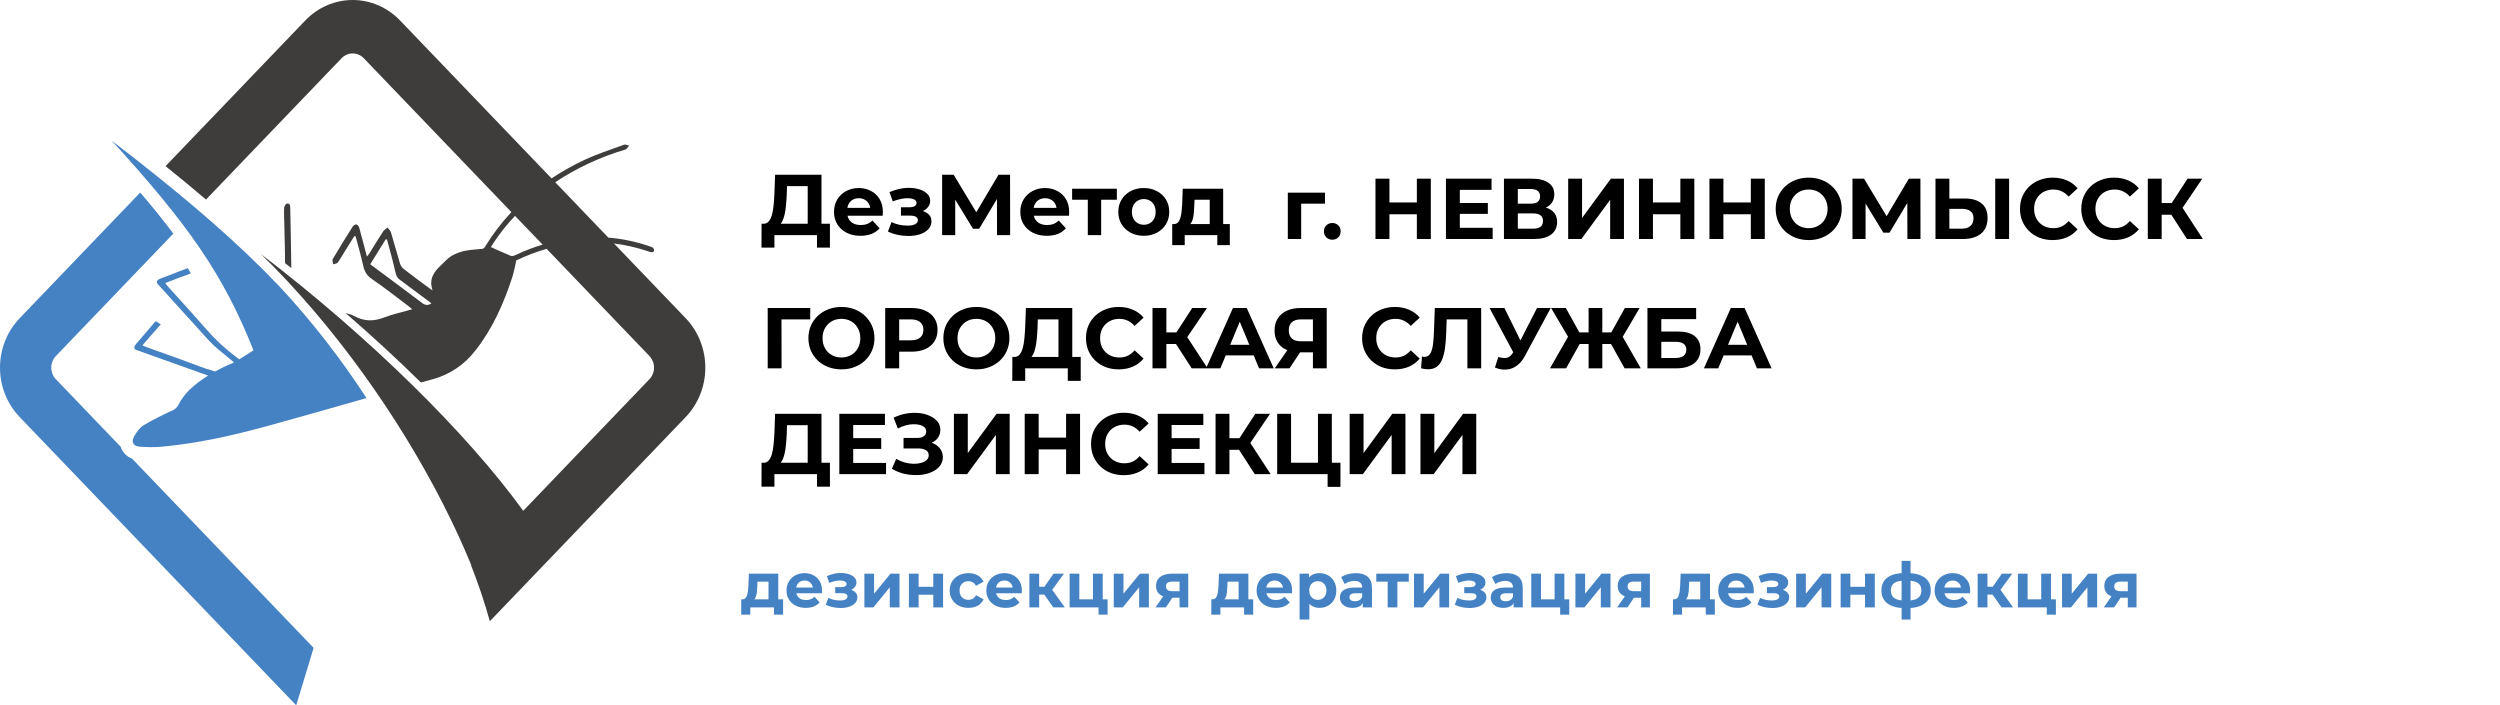
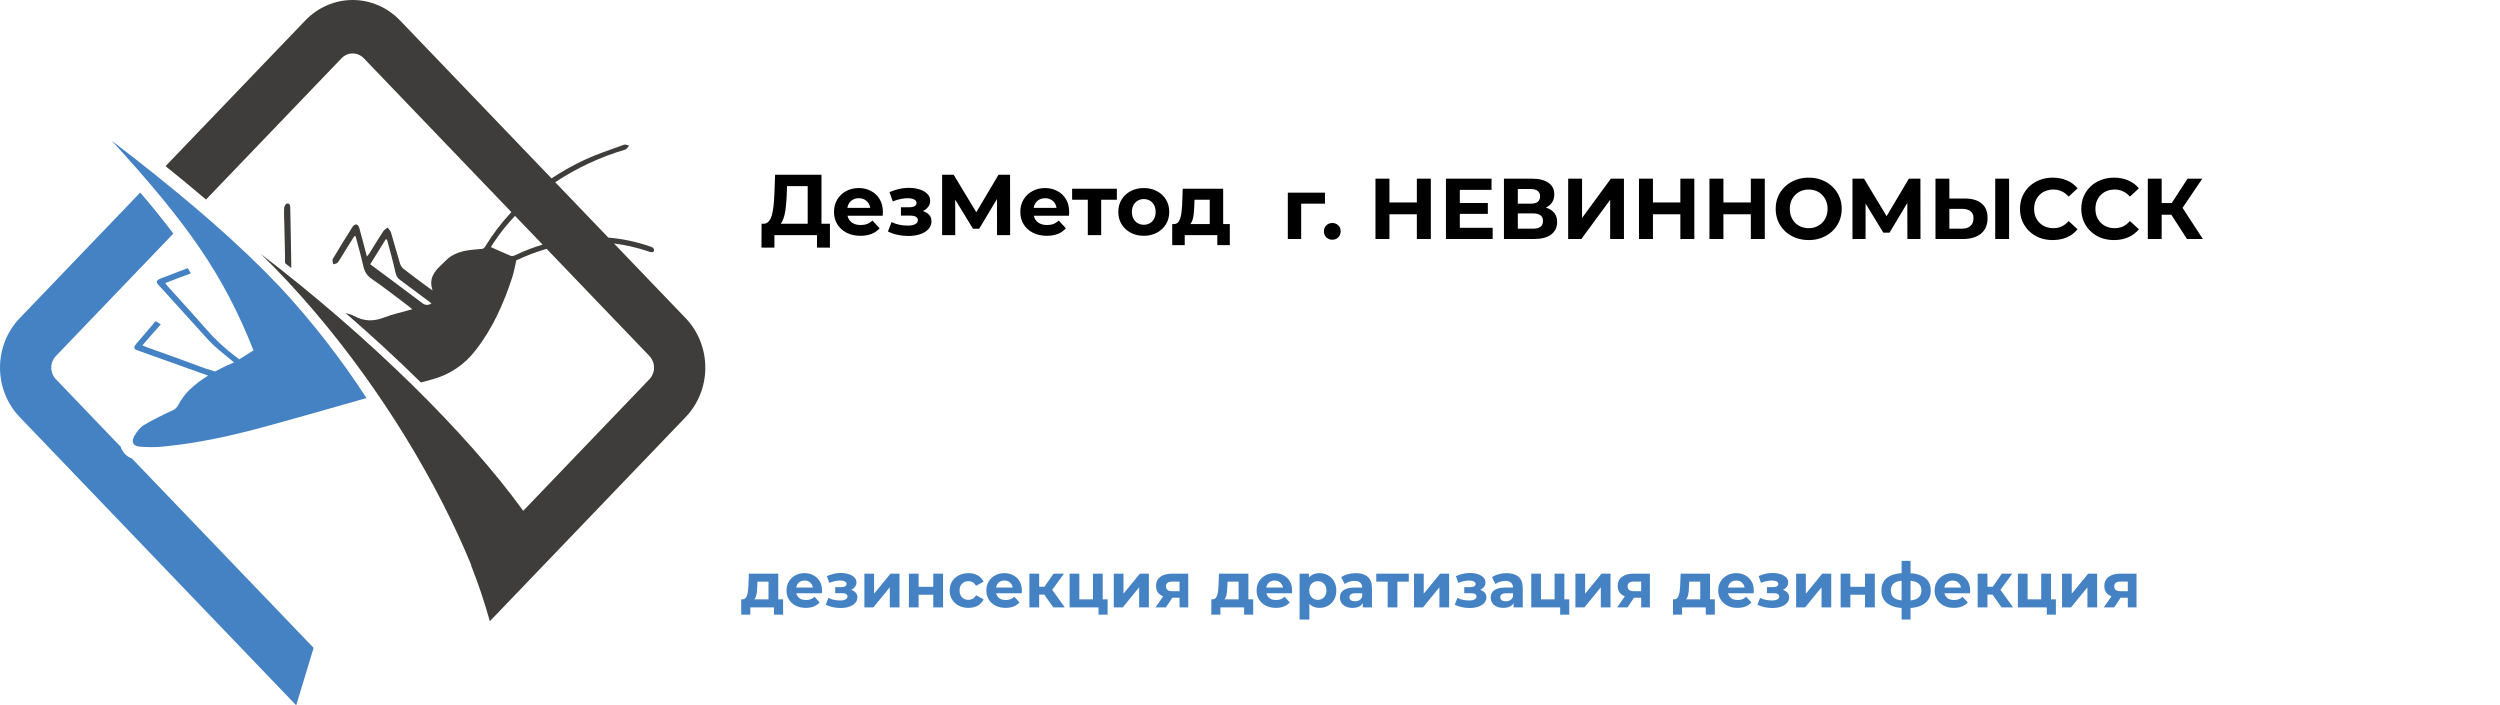
<svg xmlns="http://www.w3.org/2000/svg" width="638" height="180" viewBox="0 0 638 180" fill="none">
-   <path d="M195.914 94V78.6H206.782L206.76 81.504H198.62L199.434 80.69L199.456 94H195.914ZM214.757 94.264C213.539 94.264 212.41 94.066 211.369 93.67C210.342 93.274 209.447 92.717 208.685 91.998C207.937 91.279 207.35 90.436 206.925 89.468C206.514 88.5 206.309 87.444 206.309 86.3C206.309 85.156 206.514 84.1 206.925 83.132C207.35 82.164 207.944 81.321 208.707 80.602C209.469 79.883 210.364 79.326 211.391 78.93C212.417 78.534 213.532 78.336 214.735 78.336C215.952 78.336 217.067 78.534 218.079 78.93C219.105 79.326 219.993 79.883 220.741 80.602C221.503 81.321 222.097 82.164 222.523 83.132C222.948 84.085 223.161 85.141 223.161 86.3C223.161 87.444 222.948 88.507 222.523 89.49C222.097 90.458 221.503 91.301 220.741 92.02C219.993 92.724 219.105 93.274 218.079 93.67C217.067 94.066 215.959 94.264 214.757 94.264ZM214.735 91.228C215.424 91.228 216.055 91.111 216.627 90.876C217.213 90.641 217.727 90.304 218.167 89.864C218.607 89.424 218.944 88.903 219.179 88.302C219.428 87.701 219.553 87.033 219.553 86.3C219.553 85.567 219.428 84.899 219.179 84.298C218.944 83.697 218.607 83.176 218.167 82.736C217.741 82.296 217.235 81.959 216.649 81.724C216.062 81.489 215.424 81.372 214.735 81.372C214.045 81.372 213.407 81.489 212.821 81.724C212.249 81.959 211.743 82.296 211.303 82.736C210.863 83.176 210.518 83.697 210.269 84.298C210.034 84.899 209.917 85.567 209.917 86.3C209.917 87.019 210.034 87.686 210.269 88.302C210.518 88.903 210.855 89.424 211.281 89.864C211.721 90.304 212.234 90.641 212.821 90.876C213.407 91.111 214.045 91.228 214.735 91.228ZM225.906 94V78.6H232.572C233.951 78.6 235.139 78.827 236.136 79.282C237.134 79.722 237.904 80.36 238.446 81.196C238.989 82.032 239.26 83.029 239.26 84.188C239.26 85.332 238.989 86.322 238.446 87.158C237.904 87.994 237.134 88.639 236.136 89.094C235.139 89.534 233.951 89.754 232.572 89.754H227.886L229.47 88.148V94H225.906ZM229.47 88.544L227.886 86.85H232.374C233.474 86.85 234.296 86.615 234.838 86.146C235.381 85.677 235.652 85.024 235.652 84.188C235.652 83.337 235.381 82.677 234.838 82.208C234.296 81.739 233.474 81.504 232.374 81.504H227.886L229.47 79.81V88.544ZM249.196 94.264C247.979 94.264 246.849 94.066 245.808 93.67C244.781 93.274 243.887 92.717 243.124 91.998C242.376 91.279 241.789 90.436 241.364 89.468C240.953 88.5 240.748 87.444 240.748 86.3C240.748 85.156 240.953 84.1 241.364 83.132C241.789 82.164 242.383 81.321 243.146 80.602C243.909 79.883 244.803 79.326 245.83 78.93C246.857 78.534 247.971 78.336 249.174 78.336C250.391 78.336 251.506 78.534 252.518 78.93C253.545 79.326 254.432 79.883 255.18 80.602C255.943 81.321 256.537 82.164 256.962 83.132C257.387 84.085 257.6 85.141 257.6 86.3C257.6 87.444 257.387 88.507 256.962 89.49C256.537 90.458 255.943 91.301 255.18 92.02C254.432 92.724 253.545 93.274 252.518 93.67C251.506 94.066 250.399 94.264 249.196 94.264ZM249.174 91.228C249.863 91.228 250.494 91.111 251.066 90.876C251.653 90.641 252.166 90.304 252.606 89.864C253.046 89.424 253.383 88.903 253.618 88.302C253.867 87.701 253.992 87.033 253.992 86.3C253.992 85.567 253.867 84.899 253.618 84.298C253.383 83.697 253.046 83.176 252.606 82.736C252.181 82.296 251.675 81.959 251.088 81.724C250.501 81.489 249.863 81.372 249.174 81.372C248.485 81.372 247.847 81.489 247.26 81.724C246.688 81.959 246.182 82.296 245.742 82.736C245.302 83.176 244.957 83.697 244.708 84.298C244.473 84.899 244.356 85.567 244.356 86.3C244.356 87.019 244.473 87.686 244.708 88.302C244.957 88.903 245.295 89.424 245.72 89.864C246.16 90.304 246.673 90.641 247.26 90.876C247.847 91.111 248.485 91.228 249.174 91.228ZM270.124 92.416V81.504H264.844L264.778 83.748C264.734 84.701 264.668 85.603 264.58 86.454C264.507 87.305 264.389 88.082 264.228 88.786C264.067 89.475 263.854 90.062 263.59 90.546C263.341 91.03 263.025 91.375 262.644 91.58L258.838 91.096C259.366 91.111 259.799 90.927 260.136 90.546C260.488 90.165 260.767 89.629 260.972 88.94C261.177 88.236 261.324 87.415 261.412 86.476C261.515 85.537 261.588 84.518 261.632 83.418L261.808 78.6H273.644V92.416H270.124ZM258.332 97.19L258.354 91.096H275.8V97.19H272.5V94H261.632V97.19H258.332ZM285.481 94.264C284.293 94.264 283.186 94.073 282.159 93.692C281.147 93.296 280.267 92.739 279.519 92.02C278.771 91.301 278.184 90.458 277.759 89.49C277.348 88.522 277.143 87.459 277.143 86.3C277.143 85.141 277.348 84.078 277.759 83.11C278.184 82.142 278.771 81.299 279.519 80.58C280.282 79.861 281.169 79.311 282.181 78.93C283.193 78.534 284.3 78.336 285.503 78.336C286.838 78.336 288.04 78.571 289.111 79.04C290.196 79.495 291.106 80.169 291.839 81.064L289.551 83.176C289.023 82.575 288.436 82.127 287.791 81.834C287.146 81.526 286.442 81.372 285.679 81.372C284.96 81.372 284.3 81.489 283.699 81.724C283.098 81.959 282.577 82.296 282.137 82.736C281.697 83.176 281.352 83.697 281.103 84.298C280.868 84.899 280.751 85.567 280.751 86.3C280.751 87.033 280.868 87.701 281.103 88.302C281.352 88.903 281.697 89.424 282.137 89.864C282.577 90.304 283.098 90.641 283.699 90.876C284.3 91.111 284.96 91.228 285.679 91.228C286.442 91.228 287.146 91.081 287.791 90.788C288.436 90.48 289.023 90.018 289.551 89.402L291.839 91.514C291.106 92.409 290.196 93.091 289.111 93.56C288.04 94.029 286.83 94.264 285.481 94.264ZM304.128 94L299.332 86.586L302.214 84.848L308.176 94H304.128ZM294.118 94V78.6H297.66V94H294.118ZM296.626 87.796V84.826H301.994V87.796H296.626ZM302.544 86.696L299.266 86.3L304.26 78.6H308.022L302.544 86.696ZM307.785 94L314.649 78.6H318.169L325.055 94H321.315L315.683 80.404H317.091L311.437 94H307.785ZM311.217 90.7L312.163 87.994H320.083L321.051 90.7H311.217ZM335.059 94V89.138L335.939 89.908H331.715C330.381 89.908 329.229 89.688 328.261 89.248C327.293 88.808 326.553 88.17 326.039 87.334C325.526 86.498 325.269 85.501 325.269 84.342C325.269 83.139 325.541 82.113 326.083 81.262C326.641 80.397 327.418 79.737 328.415 79.282C329.413 78.827 330.586 78.6 331.935 78.6H338.579V94H335.059ZM325.313 94L329.141 88.478H332.749L329.075 94H325.313ZM335.059 87.994V80.58L335.939 81.504H332.023C331.011 81.504 330.234 81.739 329.691 82.208C329.163 82.677 328.899 83.374 328.899 84.298C328.899 85.193 329.156 85.882 329.669 86.366C330.183 86.85 330.938 87.092 331.935 87.092H335.939L335.059 87.994ZM355.95 94.264C354.762 94.264 353.655 94.073 352.628 93.692C351.616 93.296 350.736 92.739 349.988 92.02C349.24 91.301 348.653 90.458 348.228 89.49C347.817 88.522 347.612 87.459 347.612 86.3C347.612 85.141 347.817 84.078 348.228 83.11C348.653 82.142 349.24 81.299 349.988 80.58C350.751 79.861 351.638 79.311 352.65 78.93C353.662 78.534 354.769 78.336 355.972 78.336C357.307 78.336 358.509 78.571 359.58 79.04C360.665 79.495 361.575 80.169 362.308 81.064L360.02 83.176C359.492 82.575 358.905 82.127 358.26 81.834C357.615 81.526 356.911 81.372 356.148 81.372C355.429 81.372 354.769 81.489 354.168 81.724C353.567 81.959 353.046 82.296 352.606 82.736C352.166 83.176 351.821 83.697 351.572 84.298C351.337 84.899 351.22 85.567 351.22 86.3C351.22 87.033 351.337 87.701 351.572 88.302C351.821 88.903 352.166 89.424 352.606 89.864C353.046 90.304 353.567 90.641 354.168 90.876C354.769 91.111 355.429 91.228 356.148 91.228C356.911 91.228 357.615 91.081 358.26 90.788C358.905 90.48 359.492 90.018 360.02 89.402L362.308 91.514C361.575 92.409 360.665 93.091 359.58 93.56C358.509 94.029 357.299 94.264 355.95 94.264ZM364.42 94.242C364.156 94.242 363.877 94.22 363.584 94.176C363.305 94.132 362.997 94.073 362.66 94L362.88 90.986C363.085 91.045 363.298 91.074 363.518 91.074C364.119 91.074 364.588 90.832 364.926 90.348C365.263 89.849 365.505 89.138 365.652 88.214C365.798 87.29 365.894 86.168 365.938 84.848L366.158 78.6H377.994V94H374.474V80.69L375.288 81.504H368.49L369.216 80.646L369.084 84.716C369.04 86.227 368.937 87.569 368.776 88.742C368.614 89.915 368.365 90.913 368.028 91.734C367.69 92.555 367.228 93.179 366.642 93.604C366.055 94.029 365.314 94.242 364.42 94.242ZM382.368 91.096C383.218 91.345 383.93 91.419 384.502 91.316C385.088 91.199 385.609 90.788 386.064 90.084L386.812 88.962L387.142 88.588L392.246 78.6H395.744L389.188 90.788C388.601 91.888 387.904 92.731 387.098 93.318C386.306 93.905 385.433 94.235 384.48 94.308C383.526 94.396 382.536 94.227 381.51 93.802L382.368 91.096ZM387.076 91.558L380.124 78.6H383.93L389.034 88.94L387.076 91.558ZM414.604 94L410.468 86.586L413.482 84.848L418.718 94H414.604ZM407.85 87.796V84.826H412.646V87.796H407.85ZM413.68 86.696L410.38 86.3L414.67 78.6H418.432L413.68 86.696ZM399.666 94H395.552L400.788 84.848L403.802 86.586L399.666 94ZM408.906 94H405.408V78.6H408.906V94ZM406.442 87.796H401.624V84.826H406.442V87.796ZM400.612 86.696L395.838 78.6H399.6L403.868 86.3L400.612 86.696ZM420.426 94V78.6H432.856V81.438H423.968V84.606H428.236C430.098 84.606 431.514 84.995 432.482 85.772C433.464 86.549 433.956 87.679 433.956 89.16C433.956 90.685 433.413 91.873 432.328 92.724C431.242 93.575 429.71 94 427.73 94H420.426ZM423.968 91.36H427.532C428.441 91.36 429.138 91.184 429.622 90.832C430.106 90.465 430.348 89.937 430.348 89.248C430.348 87.899 429.409 87.224 427.532 87.224H423.968V91.36ZM434.844 94L441.708 78.6H445.228L452.114 94H448.374L442.742 80.404H444.15L438.496 94H434.844ZM438.276 90.7L439.222 87.994H447.142L448.11 90.7H438.276ZM206.122 119.416V108.504H200.842L200.776 110.748C200.732 111.701 200.666 112.603 200.578 113.454C200.505 114.305 200.387 115.082 200.226 115.786C200.065 116.475 199.852 117.062 199.588 117.546C199.339 118.03 199.023 118.375 198.642 118.58L194.836 118.096C195.364 118.111 195.797 117.927 196.134 117.546C196.486 117.165 196.765 116.629 196.97 115.94C197.175 115.236 197.322 114.415 197.41 113.476C197.513 112.537 197.586 111.518 197.63 110.418L197.806 105.6H209.642V119.416H206.122ZM194.33 124.19L194.352 118.096H211.798V124.19H208.498V121H197.63V124.19H194.33ZM217.475 111.804H224.889V114.576H217.475V111.804ZM217.739 118.14H226.121V121H214.197V105.6H225.835V108.46H217.739V118.14ZM227.614 119.636L228.714 117.084C229.374 117.48 230.078 117.788 230.826 118.008C231.589 118.213 232.329 118.331 233.048 118.36C233.781 118.375 234.441 118.301 235.028 118.14C235.629 117.979 236.106 117.737 236.458 117.414C236.825 117.091 237.008 116.681 237.008 116.182C237.008 115.595 236.766 115.163 236.282 114.884C235.798 114.591 235.153 114.444 234.346 114.444H230.584V111.76H234.082C234.801 111.76 235.358 111.613 235.754 111.32C236.165 111.027 236.37 110.623 236.37 110.11C236.37 109.67 236.223 109.318 235.93 109.054C235.637 108.775 235.233 108.57 234.72 108.438C234.221 108.306 233.657 108.247 233.026 108.262C232.395 108.277 231.743 108.379 231.068 108.57C230.393 108.761 229.748 109.025 229.132 109.362L228.054 106.612C229.051 106.099 230.1 105.747 231.2 105.556C232.315 105.351 233.385 105.299 234.412 105.402C235.453 105.49 236.392 105.725 237.228 106.106C238.064 106.473 238.731 106.957 239.23 107.558C239.729 108.159 239.978 108.871 239.978 109.692C239.978 110.425 239.787 111.078 239.406 111.65C239.025 112.222 238.489 112.662 237.8 112.97C237.125 113.278 236.348 113.432 235.468 113.432L235.556 112.64C236.583 112.64 237.47 112.816 238.218 113.168C238.981 113.505 239.567 113.982 239.978 114.598C240.403 115.199 240.616 115.896 240.616 116.688C240.616 117.421 240.418 118.081 240.022 118.668C239.641 119.24 239.113 119.724 238.438 120.12C237.763 120.516 236.993 120.809 236.128 121C235.263 121.191 234.339 121.271 233.356 121.242C232.388 121.213 231.413 121.073 230.43 120.824C229.447 120.56 228.509 120.164 227.614 119.636ZM243.437 121V105.6H246.979V115.632L254.327 105.6H257.671V121H254.151V110.99L246.803 121H243.437ZM272.066 105.6H275.63V121H272.066V105.6ZM265.07 121H261.506V105.6H265.07V121ZM272.33 114.686H264.806V111.672H272.33V114.686ZM286.77 121.264C285.582 121.264 284.475 121.073 283.448 120.692C282.436 120.296 281.556 119.739 280.808 119.02C280.06 118.301 279.474 117.458 279.048 116.49C278.638 115.522 278.432 114.459 278.432 113.3C278.432 112.141 278.638 111.078 279.048 110.11C279.474 109.142 280.06 108.299 280.808 107.58C281.571 106.861 282.458 106.311 283.47 105.93C284.482 105.534 285.59 105.336 286.792 105.336C288.127 105.336 289.33 105.571 290.4 106.04C291.486 106.495 292.395 107.169 293.128 108.064L290.84 110.176C290.312 109.575 289.726 109.127 289.08 108.834C288.435 108.526 287.731 108.372 286.968 108.372C286.25 108.372 285.59 108.489 284.988 108.724C284.387 108.959 283.866 109.296 283.426 109.736C282.986 110.176 282.642 110.697 282.392 111.298C282.158 111.899 282.04 112.567 282.04 113.3C282.04 114.033 282.158 114.701 282.392 115.302C282.642 115.903 282.986 116.424 283.426 116.864C283.866 117.304 284.387 117.641 284.988 117.876C285.59 118.111 286.25 118.228 286.968 118.228C287.731 118.228 288.435 118.081 289.08 117.788C289.726 117.48 290.312 117.018 290.84 116.402L293.128 118.514C292.395 119.409 291.486 120.091 290.4 120.56C289.33 121.029 288.12 121.264 286.77 121.264ZM298.729 111.804H306.143V114.576H298.729V111.804ZM298.993 118.14H307.375V121H295.451V105.6H307.089V108.46H298.993V118.14ZM320.22 121L315.424 113.586L318.306 111.848L324.268 121H320.22ZM310.21 121V105.6H313.752V121H310.21ZM312.718 114.796V111.826H318.086V114.796H312.718ZM318.636 113.696L315.358 113.3L320.352 105.6H324.114L318.636 113.696ZM325.937 121V105.6H329.479V118.096H336.343V105.6H339.885V121H325.937ZM338.807 124.256V120.164L339.577 121H336.343V118.096H342.085V124.256H338.807ZM344.435 121V105.6H347.977V115.632L355.325 105.6H358.669V121H355.149V110.99L347.801 121H344.435ZM362.504 121V105.6H366.046V115.632L373.394 105.6H376.738V121H373.218V110.99L365.87 121H362.504Z" fill="black" />
-   <path d="M206.122 58.416V47.504H200.842L200.776 49.748C200.732 50.701 200.666 51.603 200.578 52.454C200.505 53.305 200.387 54.082 200.226 54.786C200.065 55.475 199.852 56.062 199.588 56.546C199.339 57.03 199.023 57.375 198.642 57.58L194.836 57.096C195.364 57.111 195.797 56.927 196.134 56.546C196.486 56.165 196.765 55.629 196.97 54.94C197.175 54.236 197.322 53.415 197.41 52.476C197.513 51.537 197.586 50.518 197.63 49.418L197.806 44.6H209.642V58.416H206.122ZM194.33 63.19L194.352 57.096H211.798V63.19H208.498V60H197.63V63.19H194.33ZM219.59 60.176C218.241 60.176 217.053 59.912 216.026 59.384C215.014 58.856 214.23 58.137 213.672 57.228C213.115 56.304 212.836 55.255 212.836 54.082C212.836 52.894 213.108 51.845 213.65 50.936C214.208 50.012 214.963 49.293 215.916 48.78C216.87 48.252 217.948 47.988 219.15 47.988C220.309 47.988 221.35 48.237 222.274 48.736C223.213 49.22 223.954 49.924 224.496 50.848C225.039 51.757 225.31 52.85 225.31 54.126C225.31 54.258 225.303 54.412 225.288 54.588C225.274 54.749 225.259 54.903 225.244 55.05H215.63V53.048H223.44L222.12 53.642C222.12 53.026 221.996 52.491 221.746 52.036C221.497 51.581 221.152 51.229 220.712 50.98C220.272 50.716 219.759 50.584 219.172 50.584C218.586 50.584 218.065 50.716 217.61 50.98C217.17 51.229 216.826 51.589 216.576 52.058C216.327 52.513 216.202 53.055 216.202 53.686V54.214C216.202 54.859 216.342 55.431 216.62 55.93C216.914 56.414 217.317 56.788 217.83 57.052C218.358 57.301 218.974 57.426 219.678 57.426C220.309 57.426 220.859 57.331 221.328 57.14C221.812 56.949 222.252 56.663 222.648 56.282L224.474 58.262C223.932 58.878 223.25 59.355 222.428 59.692C221.607 60.015 220.661 60.176 219.59 60.176ZM231.816 60.22C230.907 60.22 229.997 60.125 229.088 59.934C228.193 59.743 227.365 59.457 226.602 59.076L227.526 56.678C228.127 56.971 228.78 57.199 229.484 57.36C230.203 57.507 230.929 57.58 231.662 57.58C232.19 57.58 232.645 57.529 233.026 57.426C233.422 57.309 233.723 57.147 233.928 56.942C234.133 56.737 234.236 56.487 234.236 56.194C234.236 55.813 234.075 55.527 233.752 55.336C233.429 55.131 232.96 55.028 232.344 55.028H229.924V52.894H232.058C232.454 52.894 232.791 52.85 233.07 52.762C233.349 52.674 233.554 52.549 233.686 52.388C233.833 52.212 233.906 52.007 233.906 51.772C233.906 51.523 233.818 51.31 233.642 51.134C233.466 50.958 233.209 50.826 232.872 50.738C232.535 50.635 232.109 50.584 231.596 50.584C231.009 50.584 230.401 50.657 229.77 50.804C229.139 50.936 228.494 51.134 227.834 51.398L226.998 49.022C227.775 48.699 228.545 48.443 229.308 48.252C230.071 48.061 230.826 47.959 231.574 47.944C232.674 47.915 233.664 48.032 234.544 48.296C235.424 48.56 236.113 48.941 236.612 49.44C237.125 49.939 237.382 50.547 237.382 51.266C237.382 51.838 237.206 52.351 236.854 52.806C236.517 53.261 236.047 53.62 235.446 53.884C234.845 54.133 234.17 54.258 233.422 54.258L233.51 53.576C234.815 53.576 235.842 53.84 236.59 54.368C237.338 54.881 237.712 55.585 237.712 56.48C237.712 57.243 237.448 57.91 236.92 58.482C236.407 59.039 235.703 59.472 234.808 59.78C233.928 60.073 232.931 60.22 231.816 60.22ZM240.43 60V44.6H243.378L249.934 55.468H248.372L254.818 44.6H257.766L257.788 60H254.444L254.422 49.726H255.06L249.89 58.372H248.306L243.026 49.726H243.774V60H240.43ZM267.135 60.176C265.786 60.176 264.598 59.912 263.571 59.384C262.559 58.856 261.775 58.137 261.217 57.228C260.66 56.304 260.381 55.255 260.381 54.082C260.381 52.894 260.653 51.845 261.195 50.936C261.753 50.012 262.508 49.293 263.461 48.78C264.415 48.252 265.493 47.988 266.695 47.988C267.854 47.988 268.895 48.237 269.819 48.736C270.758 49.22 271.499 49.924 272.041 50.848C272.584 51.757 272.855 52.85 272.855 54.126C272.855 54.258 272.848 54.412 272.833 54.588C272.819 54.749 272.804 54.903 272.789 55.05H263.175V53.048H270.985L269.665 53.642C269.665 53.026 269.541 52.491 269.291 52.036C269.042 51.581 268.697 51.229 268.257 50.98C267.817 50.716 267.304 50.584 266.717 50.584C266.131 50.584 265.61 50.716 265.155 50.98C264.715 51.229 264.371 51.589 264.121 52.058C263.872 52.513 263.747 53.055 263.747 53.686V54.214C263.747 54.859 263.887 55.431 264.165 55.93C264.459 56.414 264.862 56.788 265.375 57.052C265.903 57.301 266.519 57.426 267.223 57.426C267.854 57.426 268.404 57.331 268.873 57.14C269.357 56.949 269.797 56.663 270.193 56.282L272.019 58.262C271.477 58.878 270.795 59.355 269.973 59.692C269.152 60.015 268.206 60.176 267.135 60.176ZM277.608 60V50.188L278.378 50.98H273.604V48.164H285.022V50.98H280.248L281.018 50.188V60H277.608ZM291.901 60.176C290.64 60.176 289.518 59.912 288.535 59.384C287.567 58.856 286.797 58.137 286.225 57.228C285.668 56.304 285.389 55.255 285.389 54.082C285.389 52.894 285.668 51.845 286.225 50.936C286.797 50.012 287.567 49.293 288.535 48.78C289.518 48.252 290.64 47.988 291.901 47.988C293.148 47.988 294.262 48.252 295.245 48.78C296.228 49.293 296.998 50.005 297.555 50.914C298.112 51.823 298.391 52.879 298.391 54.082C298.391 55.255 298.112 56.304 297.555 57.228C296.998 58.137 296.228 58.856 295.245 59.384C294.262 59.912 293.148 60.176 291.901 60.176ZM291.901 57.36C292.473 57.36 292.986 57.228 293.441 56.964C293.896 56.7 294.255 56.326 294.519 55.842C294.783 55.343 294.915 54.757 294.915 54.082C294.915 53.393 294.783 52.806 294.519 52.322C294.255 51.838 293.896 51.464 293.441 51.2C292.986 50.936 292.473 50.804 291.901 50.804C291.329 50.804 290.816 50.936 290.361 51.2C289.906 51.464 289.54 51.838 289.261 52.322C288.997 52.806 288.865 53.393 288.865 54.082C288.865 54.757 288.997 55.343 289.261 55.842C289.54 56.326 289.906 56.7 290.361 56.964C290.816 57.228 291.329 57.36 291.901 57.36ZM308.72 58.46V50.98H304.848L304.782 52.498C304.752 53.129 304.716 53.73 304.672 54.302C304.628 54.874 304.54 55.395 304.408 55.864C304.29 56.319 304.114 56.707 303.88 57.03C303.645 57.338 303.33 57.551 302.934 57.668L299.546 57.184C299.971 57.184 300.316 57.059 300.58 56.81C300.844 56.546 301.049 56.187 301.196 55.732C301.342 55.263 301.452 54.735 301.526 54.148C301.599 53.547 301.65 52.916 301.68 52.256L301.834 48.164H312.152V58.46H308.72ZM299.15 62.552V57.184H313.846V62.552H310.656V60H302.34V62.552H299.15Z" fill="black" />
+   <path d="M206.122 58.416V47.504H200.842L200.776 49.748C200.732 50.701 200.666 51.603 200.578 52.454C200.505 53.305 200.387 54.082 200.226 54.786C200.065 55.475 199.852 56.062 199.588 56.546C199.339 57.03 199.023 57.375 198.642 57.58L194.836 57.096C195.364 57.111 195.797 56.927 196.134 56.546C196.486 56.165 196.765 55.629 196.97 54.94C197.175 54.236 197.322 53.415 197.41 52.476C197.513 51.537 197.586 50.518 197.63 49.418L197.806 44.6H209.642V58.416H206.122ZM194.33 63.19L194.352 57.096H211.798V63.19H208.498V60H197.63V63.19H194.33ZM219.59 60.176C218.241 60.176 217.053 59.912 216.026 59.384C215.014 58.856 214.23 58.137 213.672 57.228C213.115 56.304 212.836 55.255 212.836 54.082C212.836 52.894 213.108 51.845 213.65 50.936C214.208 50.012 214.963 49.293 215.916 48.78C216.87 48.252 217.948 47.988 219.15 47.988C220.309 47.988 221.35 48.237 222.274 48.736C223.213 49.22 223.954 49.924 224.496 50.848C225.039 51.757 225.31 52.85 225.31 54.126C225.31 54.258 225.303 54.412 225.288 54.588C225.274 54.749 225.259 54.903 225.244 55.05H215.63V53.048H223.44L222.12 53.642C222.12 53.026 221.996 52.491 221.746 52.036C221.497 51.581 221.152 51.229 220.712 50.98C220.272 50.716 219.759 50.584 219.172 50.584C218.586 50.584 218.065 50.716 217.61 50.98C217.17 51.229 216.826 51.589 216.576 52.058C216.327 52.513 216.202 53.055 216.202 53.686V54.214C216.202 54.859 216.342 55.431 216.62 55.93C216.914 56.414 217.317 56.788 217.83 57.052C218.358 57.301 218.974 57.426 219.678 57.426C220.309 57.426 220.859 57.331 221.328 57.14C221.812 56.949 222.252 56.663 222.648 56.282L224.474 58.262C223.932 58.878 223.25 59.355 222.428 59.692C221.607 60.015 220.661 60.176 219.59 60.176ZM231.816 60.22C230.907 60.22 229.997 60.125 229.088 59.934C228.193 59.743 227.365 59.457 226.602 59.076L227.526 56.678C228.127 56.971 228.78 57.199 229.484 57.36C230.203 57.507 230.929 57.58 231.662 57.58C232.19 57.58 232.645 57.529 233.026 57.426C233.422 57.309 233.723 57.147 233.928 56.942C234.133 56.737 234.236 56.487 234.236 56.194C234.236 55.813 234.075 55.527 233.752 55.336C233.429 55.131 232.96 55.028 232.344 55.028H229.924V52.894H232.058C232.454 52.894 232.791 52.85 233.07 52.762C233.349 52.674 233.554 52.549 233.686 52.388C233.833 52.212 233.906 52.007 233.906 51.772C233.906 51.523 233.818 51.31 233.642 51.134C233.466 50.958 233.209 50.826 232.872 50.738C232.535 50.635 232.109 50.584 231.596 50.584C231.009 50.584 230.401 50.657 229.77 50.804C229.139 50.936 228.494 51.134 227.834 51.398L226.998 49.022C227.775 48.699 228.545 48.443 229.308 48.252C230.071 48.061 230.826 47.959 231.574 47.944C232.674 47.915 233.664 48.032 234.544 48.296C235.424 48.56 236.113 48.941 236.612 49.44C237.125 49.939 237.382 50.547 237.382 51.266C237.382 51.838 237.206 52.351 236.854 52.806C236.517 53.261 236.047 53.62 235.446 53.884C234.845 54.133 234.17 54.258 233.422 54.258L233.51 53.576C234.815 53.576 235.842 53.84 236.59 54.368C237.338 54.881 237.712 55.585 237.712 56.48C237.712 57.243 237.448 57.91 236.92 58.482C236.407 59.039 235.703 59.472 234.808 59.78C233.928 60.073 232.931 60.22 231.816 60.22ZM240.43 60V44.6H243.378L249.934 55.468H248.372L254.818 44.6H257.766L257.788 60H254.444L254.422 49.726H255.06L249.89 58.372H248.306L243.026 49.726H243.774V60H240.43ZM267.135 60.176C265.786 60.176 264.598 59.912 263.571 59.384C262.559 58.856 261.775 58.137 261.217 57.228C260.66 56.304 260.381 55.255 260.381 54.082C260.381 52.894 260.653 51.845 261.195 50.936C261.753 50.012 262.508 49.293 263.461 48.78C264.415 48.252 265.493 47.988 266.695 47.988C267.854 47.988 268.895 48.237 269.819 48.736C270.758 49.22 271.499 49.924 272.041 50.848C272.584 51.757 272.855 52.85 272.855 54.126C272.855 54.258 272.848 54.412 272.833 54.588C272.819 54.749 272.804 54.903 272.789 55.05H263.175V53.048H270.985L269.665 53.642C269.665 53.026 269.541 52.491 269.291 52.036C269.042 51.581 268.697 51.229 268.257 50.98C267.817 50.716 267.304 50.584 266.717 50.584C266.131 50.584 265.61 50.716 265.155 50.98C264.715 51.229 264.371 51.589 264.121 52.058C263.872 52.513 263.747 53.055 263.747 53.686V54.214C263.747 54.859 263.887 55.431 264.165 55.93C264.459 56.414 264.862 56.788 265.375 57.052C265.903 57.301 266.519 57.426 267.223 57.426C267.854 57.426 268.404 57.331 268.873 57.14C269.357 56.949 269.797 56.663 270.193 56.282L272.019 58.262C271.477 58.878 270.795 59.355 269.973 59.692C269.152 60.015 268.206 60.176 267.135 60.176ZM277.608 60V50.188L278.378 50.98H273.604V48.164H285.022V50.98H280.248L281.018 50.188V60H277.608ZM291.901 60.176C290.64 60.176 289.518 59.912 288.535 59.384C287.567 58.856 286.797 58.137 286.225 57.228C285.668 56.304 285.389 55.255 285.389 54.082C285.389 52.894 285.668 51.845 286.225 50.936C286.797 50.012 287.567 49.293 288.535 48.78C289.518 48.252 290.64 47.988 291.901 47.988C293.148 47.988 294.262 48.252 295.245 48.78C296.228 49.293 296.998 50.005 297.555 50.914C298.112 51.823 298.391 52.879 298.391 54.082C298.391 55.255 298.112 56.304 297.555 57.228C296.998 58.137 296.228 58.856 295.245 59.384C294.262 59.912 293.148 60.176 291.901 60.176ZM291.901 57.36C292.473 57.36 292.986 57.228 293.441 56.964C293.896 56.7 294.255 56.326 294.519 55.842C294.783 55.343 294.915 54.757 294.915 54.082C294.915 53.393 294.783 52.806 294.519 52.322C294.255 51.838 293.896 51.464 293.441 51.2C292.986 50.936 292.473 50.804 291.901 50.804C291.329 50.804 290.816 50.936 290.361 51.2C289.906 51.464 289.54 51.838 289.261 52.322C288.997 52.806 288.865 53.393 288.865 54.082C288.865 54.757 288.997 55.343 289.261 55.842C289.54 56.326 289.906 56.7 290.361 56.964C290.816 57.228 291.329 57.36 291.901 57.36ZM308.72 58.46V50.98H304.848L304.782 52.498C304.752 53.129 304.716 53.73 304.672 54.302C304.628 54.874 304.54 55.395 304.408 55.864C304.29 56.319 304.114 56.707 303.88 57.03C303.645 57.338 303.33 57.551 302.934 57.668L299.546 57.184C299.971 57.184 300.316 57.059 300.58 56.81C300.844 56.546 301.049 56.187 301.196 55.732C301.342 55.263 301.452 54.735 301.526 54.148C301.599 53.547 301.65 52.916 301.68 52.256L301.834 48.164H312.152V58.46H308.72ZM299.15 62.552V57.184H313.846V62.552H310.656V60H302.34V62.552H299.15" fill="black" />
  <path d="M328.65 61V49.164H338.132V51.98H331.29L332.06 51.232V61H328.65ZM340.001 61.176C339.414 61.176 338.908 60.978 338.483 60.582C338.072 60.171 337.867 59.651 337.867 59.02C337.867 58.389 338.072 57.883 338.483 57.502C338.908 57.106 339.414 56.908 340.001 56.908C340.602 56.908 341.108 57.106 341.519 57.502C341.93 57.883 342.135 58.389 342.135 59.02C342.135 59.651 341.93 60.171 341.519 60.582C341.108 60.978 340.602 61.176 340.001 61.176ZM361.581 45.6H365.145V61H361.581V45.6ZM354.585 61H351.021V45.6H354.585V61ZM361.845 54.686H354.321V51.672H361.845V54.686ZM372.282 51.804H379.696V54.576H372.282V51.804ZM372.546 58.14H380.928V61H369.004V45.6H380.642V48.46H372.546V58.14ZM383.807 61V45.6H390.979C392.768 45.6 394.161 45.945 395.159 46.634C396.156 47.323 396.655 48.306 396.655 49.582C396.655 50.843 396.185 51.826 395.247 52.53C394.308 53.219 393.061 53.564 391.507 53.564L391.925 52.64C393.655 52.64 394.997 52.985 395.951 53.674C396.904 54.363 397.381 55.361 397.381 56.666C397.381 58.015 396.867 59.079 395.841 59.856C394.829 60.619 393.347 61 391.397 61H383.807ZM387.349 58.36H391.265C392.086 58.36 392.709 58.199 393.135 57.876C393.56 57.553 393.773 57.055 393.773 56.38C393.773 55.735 393.56 55.258 393.135 54.95C392.709 54.627 392.086 54.466 391.265 54.466H387.349V58.36ZM387.349 51.98H390.671C391.448 51.98 392.035 51.826 392.431 51.518C392.827 51.195 393.025 50.726 393.025 50.11C393.025 49.494 392.827 49.032 392.431 48.724C392.035 48.401 391.448 48.24 390.671 48.24H387.349V51.98ZM400.199 61V45.6H403.741V55.632L411.089 45.6H414.433V61H410.913V50.99L403.565 61H400.199ZM428.828 45.6H432.392V61H428.828V45.6ZM421.832 61H418.268V45.6H421.832V61ZM429.092 54.686H421.568V51.672H429.092V54.686ZM446.81 45.6H450.374V61H446.81V45.6ZM439.814 61H436.25V45.6H439.814V61ZM447.074 54.686H439.55V51.672H447.074V54.686ZM461.602 61.264C460.385 61.264 459.256 61.066 458.214 60.67C457.188 60.274 456.293 59.717 455.53 58.998C454.782 58.279 454.196 57.436 453.77 56.468C453.36 55.5 453.154 54.444 453.154 53.3C453.154 52.156 453.36 51.1 453.77 50.132C454.196 49.164 454.79 48.321 455.552 47.602C456.315 46.883 457.21 46.326 458.236 45.93C459.263 45.534 460.378 45.336 461.58 45.336C462.798 45.336 463.912 45.534 464.924 45.93C465.951 46.326 466.838 46.883 467.586 47.602C468.349 48.321 468.943 49.164 469.368 50.132C469.794 51.085 470.006 52.141 470.006 53.3C470.006 54.444 469.794 55.507 469.368 56.49C468.943 57.458 468.349 58.301 467.586 59.02C466.838 59.724 465.951 60.274 464.924 60.67C463.912 61.066 462.805 61.264 461.602 61.264ZM461.58 58.228C462.27 58.228 462.9 58.111 463.472 57.876C464.059 57.641 464.572 57.304 465.012 56.864C465.452 56.424 465.79 55.903 466.024 55.302C466.274 54.701 466.398 54.033 466.398 53.3C466.398 52.567 466.274 51.899 466.024 51.298C465.79 50.697 465.452 50.176 465.012 49.736C464.587 49.296 464.081 48.959 463.494 48.724C462.908 48.489 462.27 48.372 461.58 48.372C460.891 48.372 460.253 48.489 459.666 48.724C459.094 48.959 458.588 49.296 458.148 49.736C457.708 50.176 457.364 50.697 457.114 51.298C456.88 51.899 456.762 52.567 456.762 53.3C456.762 54.019 456.88 54.686 457.114 55.302C457.364 55.903 457.701 56.424 458.126 56.864C458.566 57.304 459.08 57.641 459.666 57.876C460.253 58.111 460.891 58.228 461.58 58.228ZM472.752 61V45.6H475.7L482.256 56.468H480.694L487.14 45.6H490.088L490.11 61H486.766L486.744 50.726H487.382L482.212 59.372H480.628L475.348 50.726H476.096V61H472.752ZM501.393 50.66C503.256 50.66 504.693 51.078 505.705 51.914C506.717 52.735 507.223 53.975 507.223 55.632C507.223 57.392 506.659 58.727 505.529 59.636C504.415 60.545 502.867 61 500.887 61H493.935V45.6H497.477V50.66H501.393ZM500.689 58.36C501.599 58.36 502.317 58.133 502.845 57.678C503.373 57.223 503.637 56.563 503.637 55.698C503.637 54.847 503.373 54.239 502.845 53.872C502.332 53.491 501.613 53.3 500.689 53.3H497.477V58.36H500.689ZM509.181 61V45.6H512.723V61H509.181ZM523.841 61.264C522.653 61.264 521.545 61.073 520.519 60.692C519.507 60.296 518.627 59.739 517.879 59.02C517.131 58.301 516.544 57.458 516.119 56.49C515.708 55.522 515.503 54.459 515.503 53.3C515.503 52.141 515.708 51.078 516.119 50.11C516.544 49.142 517.131 48.299 517.879 47.58C518.641 46.861 519.529 46.311 520.541 45.93C521.553 45.534 522.66 45.336 523.863 45.336C525.197 45.336 526.4 45.571 527.471 46.04C528.556 46.495 529.465 47.169 530.199 48.064L527.911 50.176C527.383 49.575 526.796 49.127 526.151 48.834C525.505 48.526 524.801 48.372 524.039 48.372C523.32 48.372 522.66 48.489 522.059 48.724C521.457 48.959 520.937 49.296 520.497 49.736C520.057 50.176 519.712 50.697 519.463 51.298C519.228 51.899 519.111 52.567 519.111 53.3C519.111 54.033 519.228 54.701 519.463 55.302C519.712 55.903 520.057 56.424 520.497 56.864C520.937 57.304 521.457 57.641 522.059 57.876C522.66 58.111 523.32 58.228 524.039 58.228C524.801 58.228 525.505 58.081 526.151 57.788C526.796 57.48 527.383 57.018 527.911 56.402L530.199 58.514C529.465 59.409 528.556 60.091 527.471 60.56C526.4 61.029 525.19 61.264 523.841 61.264ZM539.481 61.264C538.293 61.264 537.186 61.073 536.159 60.692C535.147 60.296 534.267 59.739 533.519 59.02C532.771 58.301 532.184 57.458 531.759 56.49C531.348 55.522 531.143 54.459 531.143 53.3C531.143 52.141 531.348 51.078 531.759 50.11C532.184 49.142 532.771 48.299 533.519 47.58C534.282 46.861 535.169 46.311 536.181 45.93C537.193 45.534 538.3 45.336 539.503 45.336C540.838 45.336 542.04 45.571 543.111 46.04C544.196 46.495 545.106 47.169 545.839 48.064L543.551 50.176C543.023 49.575 542.436 49.127 541.791 48.834C541.146 48.526 540.442 48.372 539.679 48.372C538.96 48.372 538.3 48.489 537.699 48.724C537.098 48.959 536.577 49.296 536.137 49.736C535.697 50.176 535.352 50.697 535.103 51.298C534.868 51.899 534.751 52.567 534.751 53.3C534.751 54.033 534.868 54.701 535.103 55.302C535.352 55.903 535.697 56.424 536.137 56.864C536.577 57.304 537.098 57.641 537.699 57.876C538.3 58.111 538.96 58.228 539.679 58.228C540.442 58.228 541.146 58.081 541.791 57.788C542.436 57.48 543.023 57.018 543.551 56.402L545.839 58.514C545.106 59.409 544.196 60.091 543.111 60.56C542.04 61.029 540.83 61.264 539.481 61.264ZM558.128 61L553.332 53.586L556.214 51.848L562.176 61H558.128ZM548.118 61V45.6H551.66V61H548.118ZM550.626 54.796V51.826H555.994V54.796H550.626ZM556.544 53.696L553.266 53.3L558.26 45.6H562.022L556.544 53.696Z" fill="black" />
  <path d="M74.347 68.419C74.291 63.292 74.165 58.164 74.076 53.036C74.076 52.407 73.915 51.809 73.236 51.937C72.932 51.995 72.547 52.624 72.517 53.019C72.438 54.164 72.517 55.322 72.537 56.477C72.599 60.037 72.744 63.598 72.748 67.158L74.347 68.419Z" fill="#3E3D3B" />
  <path d="M67.545 69.231L66.777 68.464C56.747 58.497 44.291 47.984 28.548 35.935C47.859 57.078 57.005 69.99 64.69 89.422L61.063 91.697C60.783 91.484 60.503 91.271 60.219 91.065C57.328 88.903 54.675 86.415 52.306 83.648C49.224 80.101 46.042 76.654 42.9 73.162C42.676 72.911 42.471 72.636 42.158 72.248C44.413 71.382 46.546 70.53 48.713 69.77L47.918 68.419L41.654 70.825C41.261 70.954 40.877 71.113 40.506 71.3C39.933 71.626 39.847 72.059 40.338 72.585C44.69 77.397 49.026 82.208 53.391 86.992C54.131 87.783 54.92 88.521 55.755 89.202C57.074 90.309 58.393 91.403 59.711 92.484C58.063 93.171 56.451 93.938 54.888 94.797C53.382 94.373 51.891 93.879 50.414 93.316C46.105 91.67 41.743 90.161 37.407 88.594C37.097 88.48 36.794 88.332 36.346 88.143C37.951 86.284 39.461 84.493 41.037 82.772L39.718 81.961L35.277 87.15C34.986 87.454 34.717 87.781 34.473 88.126C34.113 88.693 34.239 89.113 34.898 89.346C40.892 91.487 46.883 93.649 52.883 95.77L53.111 95.845C51.418 96.883 49.828 98.094 48.366 99.461C47.238 100.578 46.283 101.871 45.534 103.293C45.199 103.97 44.639 104.496 43.958 104.774C41.48 105.876 39.059 107.113 36.705 108.479C35.716 109.077 34.892 110.197 34.285 111.263C33.414 112.792 33.955 113.854 35.67 113.988C37.569 114.152 39.478 114.152 41.377 113.988C50.384 113.153 59.21 111.184 67.931 108.802C76.483 106.469 85.006 104.015 93.532 101.585C86.979 91.499 79.6 82.024 71.478 73.265C70.204 71.927 68.892 70.582 67.545 69.231Z" fill="#4582C3" />
  <path d="M31.087 114.717C30.977 114.496 30.884 114.266 30.81 114.03L14.259 96.777C13.508 95.991 13.087 94.928 13.087 93.819C13.087 92.711 13.508 91.647 14.259 90.862L44.239 59.611C41.743 56.301 38.963 52.847 35.788 49.132L5.008 81.218C3.42 82.873 2.161 84.838 1.301 87C0.442 89.162 0 91.479 0 93.819C0 96.16 0.442 98.477 1.301 100.639C2.161 102.801 3.42 104.766 5.008 106.42L75.593 179.999L80.034 165.338L33.678 117.016C32.565 116.622 31.638 115.799 31.087 114.717Z" fill="#4582C3" />
  <path d="M174.998 81.218L156.69 62.134C159.54 62.497 162.352 63.133 165.09 64.034C165.48 64.191 165.885 64.306 166.297 64.378C166.501 64.378 166.884 64.182 166.91 64.034C166.925 63.89 166.91 63.744 166.865 63.606C166.821 63.468 166.749 63.343 166.653 63.237C166.401 63.059 166.117 62.935 165.819 62.873C162.395 61.682 158.844 60.931 155.245 60.635L141.685 46.499C147.231 42.839 153.257 40.035 159.574 38.175C159.967 38.055 160.234 37.512 160.564 37.165C160.132 37.076 159.634 36.797 159.274 36.928C155.819 38.196 152.291 39.31 148.968 40.891C146.129 42.236 143.381 43.783 140.745 45.52L102.091 5.22C100.504 3.565 98.619 2.252 96.545 1.357C94.471 0.461 92.248 0 90.003 0C87.758 0 85.534 0.461 83.46 1.357C81.386 2.252 79.502 3.565 77.914 5.22L42.251 42.396C45.923 45.345 49.352 48.18 52.57 50.926L87.166 14.864C87.918 14.08 88.939 13.64 90.003 13.64C91.067 13.64 92.087 14.08 92.84 14.864L130.505 54.126C127.963 56.842 125.697 59.824 123.743 63.024C123.62 63.249 123.419 63.416 123.182 63.491C121.675 63.677 120.136 63.694 118.655 64.007C117.44 64.259 116.269 64.708 115.187 65.337C114.221 65.918 113.449 66.852 112.599 67.639C110.785 69.317 109.368 71.159 110.403 74.128C109.895 73.784 109.585 73.564 109.282 73.341C107.228 71.829 105.174 70.313 103.14 68.736C102.669 68.381 102.309 67.889 102.104 67.323C101.287 64.67 100.584 61.979 99.78 59.322C99.638 58.851 99.203 58.477 98.906 58.061C98.52 58.405 98.039 58.652 97.772 59.065C96.592 60.876 95.464 62.735 94.333 64.563C94.188 64.797 94.004 65.003 93.634 65.471C92.932 62.814 92.316 60.429 91.656 58.061C91.604 57.882 91.514 57.718 91.392 57.581C91.271 57.444 91.121 57.338 90.954 57.27C90.775 57.275 90.6 57.322 90.442 57.409C90.284 57.496 90.148 57.621 90.044 57.772C88.296 60.522 86.572 63.306 84.907 66.12C84.732 66.419 84.986 67 85.039 67.45C85.425 67.309 85.962 67.292 86.173 67.01C86.833 66.138 87.36 65.161 87.944 64.227L90.41 60.281H90.74C91.363 62.642 92.058 64.986 92.583 67.368C92.912 68.908 93.371 70.145 94.775 71.104C98.032 73.327 101.138 75.791 104.3 78.163C104.564 78.362 104.808 78.586 105.207 78.922C102.678 79.644 100.261 80.153 97.993 81.033C95.319 82.064 92.856 82.036 90.334 80.617C89.675 80.249 88.91 80.115 88.188 79.888C94.96 85.748 101.419 91.704 107.426 97.615L110.377 96.794C114.698 95.65 118.543 93.067 121.329 89.439C125.681 83.906 128.517 77.534 130.709 70.822C131.141 69.506 131.369 68.121 131.698 66.77C131.556 66.598 131.678 66.498 131.817 66.426C134.3 65.244 136.869 64.267 139.499 63.505L165.737 90.855C166.487 91.64 166.909 92.704 166.909 93.812C166.909 94.921 166.487 95.985 165.737 96.77L133.528 130.358C119.216 110.589 94.492 86.188 66.599 64.838C85.138 82.923 101.62 106.149 113.11 128.691C115.774 133.922 118.167 139.111 120.261 144.195L120.205 144.25C122.053 148.917 123.656 153.685 125.009 158.533L174.998 106.42C178.199 103.076 179.997 98.544 179.997 93.819C179.997 89.095 178.199 84.563 174.998 81.218ZM107.696 77.3C103.344 73.998 98.946 70.77 94.485 67.44L98.422 61.092H98.751C99.483 63.869 100.294 66.632 100.901 69.44C101.089 70.296 101.346 70.887 102.012 71.375C104.538 73.234 107.05 75.121 109.565 76.998C109.717 77.108 109.856 77.235 110.096 77.438C109.173 78.015 108.491 77.902 107.696 77.3ZM125.243 63.13C125.223 63.223 125.22 63.178 125.243 63.13ZM131.642 65.055C131.26 65.24 130.726 65.436 130.379 65.299C128.681 64.612 127.026 63.838 125.282 63.058C125.47 62.739 125.661 62.415 125.866 62.106C127.519 59.602 129.38 57.255 131.428 55.092L138.474 62.419C136.137 63.12 133.853 64.001 131.642 65.055Z" fill="#3E3D3B" />
  <path d="M196.12 153.88V148.44H193.304L193.256 149.544C193.235 150.003 193.208 150.44 193.176 150.856C193.144 151.272 193.08 151.651 192.984 151.992C192.899 152.323 192.771 152.605 192.6 152.84C192.429 153.064 192.2 153.219 191.912 153.304L189.448 152.952C189.757 152.952 190.008 152.861 190.2 152.68C190.392 152.488 190.541 152.227 190.648 151.896C190.755 151.555 190.835 151.171 190.888 150.744C190.941 150.307 190.979 149.848 191 149.368L191.112 146.392H198.616V153.88H196.12ZM189.16 156.856V152.952H199.848V156.856H197.528V155H191.48V156.856H189.16ZM205.627 155.128C204.645 155.128 203.781 154.936 203.035 154.552C202.299 154.168 201.728 153.645 201.323 152.984C200.917 152.312 200.715 151.549 200.715 150.696C200.715 149.832 200.912 149.069 201.307 148.408C201.712 147.736 202.261 147.213 202.955 146.84C203.648 146.456 204.432 146.264 205.307 146.264C206.149 146.264 206.907 146.445 207.579 146.808C208.261 147.16 208.8 147.672 209.195 148.344C209.589 149.005 209.787 149.8 209.787 150.728C209.787 150.824 209.781 150.936 209.771 151.064C209.76 151.181 209.749 151.293 209.739 151.4H202.747V149.944H208.427L207.467 150.376C207.467 149.928 207.376 149.539 207.195 149.208C207.013 148.877 206.763 148.621 206.443 148.44C206.123 148.248 205.749 148.152 205.323 148.152C204.896 148.152 204.517 148.248 204.187 148.44C203.867 148.621 203.616 148.883 203.435 149.224C203.253 149.555 203.163 149.949 203.163 150.408V150.792C203.163 151.261 203.264 151.677 203.467 152.04C203.68 152.392 203.973 152.664 204.347 152.856C204.731 153.037 205.179 153.128 205.691 153.128C206.149 153.128 206.549 153.059 206.891 152.92C207.243 152.781 207.563 152.573 207.851 152.296L209.179 153.736C208.784 154.184 208.288 154.531 207.691 154.776C207.093 155.011 206.405 155.128 205.627 155.128ZM214.518 155.16C213.857 155.16 213.196 155.091 212.534 154.952C211.884 154.813 211.281 154.605 210.726 154.328L211.398 152.584C211.836 152.797 212.31 152.963 212.822 153.08C213.345 153.187 213.873 153.24 214.406 153.24C214.79 153.24 215.121 153.203 215.398 153.128C215.686 153.043 215.905 152.925 216.054 152.776C216.204 152.627 216.278 152.445 216.278 152.232C216.278 151.955 216.161 151.747 215.926 151.608C215.692 151.459 215.35 151.384 214.902 151.384H213.142V149.832H214.694C214.982 149.832 215.228 149.8 215.43 149.736C215.633 149.672 215.782 149.581 215.878 149.464C215.985 149.336 216.038 149.187 216.038 149.016C216.038 148.835 215.974 148.68 215.846 148.552C215.718 148.424 215.532 148.328 215.286 148.264C215.041 148.189 214.732 148.152 214.358 148.152C213.932 148.152 213.489 148.205 213.03 148.312C212.572 148.408 212.102 148.552 211.622 148.744L211.014 147.016C211.58 146.781 212.14 146.595 212.694 146.456C213.249 146.317 213.798 146.243 214.342 146.232C215.142 146.211 215.862 146.296 216.502 146.488C217.142 146.68 217.644 146.957 218.006 147.32C218.38 147.683 218.566 148.125 218.566 148.648C218.566 149.064 218.438 149.437 218.182 149.768C217.937 150.099 217.596 150.36 217.158 150.552C216.721 150.733 216.23 150.824 215.686 150.824L215.75 150.328C216.7 150.328 217.446 150.52 217.99 150.904C218.534 151.277 218.806 151.789 218.806 152.44C218.806 152.995 218.614 153.48 218.23 153.896C217.857 154.301 217.345 154.616 216.694 154.84C216.054 155.053 215.329 155.16 214.518 155.16ZM220.591 155V146.392H223.071V151.512L227.263 146.392H229.551V155H227.071V149.88L222.895 155H220.591ZM231.95 155V146.392H234.43V149.752H238.174V146.392H240.67V155H238.174V151.784H234.43V155H231.95ZM247.155 155.128C246.227 155.128 245.401 154.941 244.675 154.568C243.95 154.184 243.379 153.656 242.963 152.984C242.558 152.312 242.355 151.549 242.355 150.696C242.355 149.832 242.558 149.069 242.963 148.408C243.379 147.736 243.95 147.213 244.675 146.84C245.401 146.456 246.227 146.264 247.155 146.264C248.062 146.264 248.851 146.456 249.523 146.84C250.195 147.213 250.691 147.752 251.011 148.456L249.075 149.496C248.851 149.091 248.569 148.792 248.227 148.6C247.897 148.408 247.534 148.312 247.139 148.312C246.713 148.312 246.329 148.408 245.987 148.6C245.646 148.792 245.374 149.064 245.171 149.416C244.979 149.768 244.883 150.195 244.883 150.696C244.883 151.197 244.979 151.624 245.171 151.976C245.374 152.328 245.646 152.6 245.987 152.792C246.329 152.984 246.713 153.08 247.139 153.08C247.534 153.08 247.897 152.989 248.227 152.808C248.569 152.616 248.851 152.312 249.075 151.896L251.011 152.952C250.691 153.645 250.195 154.184 249.523 154.568C248.851 154.941 248.062 155.128 247.155 155.128ZM256.627 155.128C255.645 155.128 254.781 154.936 254.035 154.552C253.299 154.168 252.728 153.645 252.323 152.984C251.917 152.312 251.715 151.549 251.715 150.696C251.715 149.832 251.912 149.069 252.307 148.408C252.712 147.736 253.261 147.213 253.955 146.84C254.648 146.456 255.432 146.264 256.307 146.264C257.149 146.264 257.907 146.445 258.579 146.808C259.261 147.16 259.8 147.672 260.195 148.344C260.589 149.005 260.787 149.8 260.787 150.728C260.787 150.824 260.781 150.936 260.771 151.064C260.76 151.181 260.749 151.293 260.739 151.4H253.747V149.944H259.427L258.467 150.376C258.467 149.928 258.376 149.539 258.195 149.208C258.013 148.877 257.763 148.621 257.443 148.44C257.123 148.248 256.749 148.152 256.323 148.152C255.896 148.152 255.517 148.248 255.187 148.44C254.867 148.621 254.616 148.883 254.435 149.224C254.253 149.555 254.163 149.949 254.163 150.408V150.792C254.163 151.261 254.264 151.677 254.467 152.04C254.68 152.392 254.973 152.664 255.347 152.856C255.731 153.037 256.179 153.128 256.691 153.128C257.149 153.128 257.549 153.059 257.891 152.92C258.243 152.781 258.563 152.573 258.851 152.296L260.179 153.736C259.784 154.184 259.288 154.531 258.691 154.776C258.093 155.011 257.405 155.128 256.627 155.128ZM268.796 155L265.916 150.92L267.948 149.72L271.74 155H268.796ZM262.7 155V146.392H265.196V155H262.7ZM264.46 151.736V149.736H267.468V151.736H264.46ZM268.188 150.984L265.852 150.728L268.876 146.392H271.532L268.188 150.984ZM272.966 155V146.392H275.446V152.952H278.918V146.392H281.414V155H272.966ZM280.342 156.856V154.968L280.918 155H278.918V152.952H282.662V156.856H280.342ZM284.231 155V146.392H286.711V151.512L290.903 146.392H293.191V155H290.711V149.88L286.535 155H284.231ZM301.015 155V152.136L301.367 152.536H298.983C297.745 152.536 296.775 152.28 296.071 151.768C295.367 151.256 295.015 150.52 295.015 149.56C295.015 148.536 295.383 147.752 296.119 147.208C296.865 146.664 297.868 146.392 299.127 146.392H303.239V155H301.015ZM294.887 155L297.175 151.72H299.719L297.543 155H294.887ZM301.015 151.368V147.784L301.367 148.424H299.175C298.663 148.424 298.263 148.52 297.975 148.712C297.697 148.904 297.559 149.213 297.559 149.64C297.559 150.461 298.087 150.872 299.143 150.872H301.367L301.015 151.368ZM316.089 153.88V148.44H313.273L313.225 149.544C313.203 150.003 313.177 150.44 313.145 150.856C313.113 151.272 313.049 151.651 312.953 151.992C312.867 152.323 312.739 152.605 312.569 152.84C312.398 153.064 312.169 153.219 311.881 153.304L309.417 152.952C309.726 152.952 309.977 152.861 310.169 152.68C310.361 152.488 310.51 152.227 310.617 151.896C310.723 151.555 310.803 151.171 310.857 150.744C310.91 150.307 310.947 149.848 310.969 149.368L311.081 146.392H318.585V153.88H316.089ZM309.129 156.856V152.952H319.817V156.856H317.497V155H311.449V156.856H309.129ZM325.596 155.128C324.614 155.128 323.75 154.936 323.004 154.552C322.268 154.168 321.697 153.645 321.292 152.984C320.886 152.312 320.684 151.549 320.684 150.696C320.684 149.832 320.881 149.069 321.276 148.408C321.681 147.736 322.23 147.213 322.924 146.84C323.617 146.456 324.401 146.264 325.276 146.264C326.118 146.264 326.876 146.445 327.548 146.808C328.23 147.16 328.769 147.672 329.164 148.344C329.558 149.005 329.756 149.8 329.756 150.728C329.756 150.824 329.75 150.936 329.74 151.064C329.729 151.181 329.718 151.293 329.708 151.4H322.716V149.944H328.396L327.436 150.376C327.436 149.928 327.345 149.539 327.164 149.208C326.982 148.877 326.732 148.621 326.412 148.44C326.092 148.248 325.718 148.152 325.292 148.152C324.865 148.152 324.486 148.248 324.156 148.44C323.836 148.621 323.585 148.883 323.404 149.224C323.222 149.555 323.132 149.949 323.132 150.408V150.792C323.132 151.261 323.233 151.677 323.436 152.04C323.649 152.392 323.942 152.664 324.316 152.856C324.7 153.037 325.148 153.128 325.66 153.128C326.118 153.128 326.518 153.059 326.86 152.92C327.212 152.781 327.532 152.573 327.82 152.296L329.148 153.736C328.753 154.184 328.257 154.531 327.66 154.776C327.062 155.011 326.374 155.128 325.596 155.128ZM336.741 155.128C336.015 155.128 335.381 154.968 334.837 154.648C334.293 154.328 333.866 153.843 333.557 153.192C333.258 152.531 333.109 151.699 333.109 150.696C333.109 149.683 333.253 148.851 333.541 148.2C333.829 147.549 334.245 147.064 334.789 146.744C335.333 146.424 335.983 146.264 336.741 146.264C337.551 146.264 338.277 146.451 338.917 146.824C339.567 147.187 340.079 147.699 340.453 148.36C340.837 149.021 341.029 149.8 341.029 150.696C341.029 151.603 340.837 152.387 340.453 153.048C340.079 153.709 339.567 154.221 338.917 154.584C338.277 154.947 337.551 155.128 336.741 155.128ZM331.653 158.104V146.392H334.037V148.152L333.989 150.712L334.149 153.256V158.104H331.653ZM336.309 153.08C336.725 153.08 337.093 152.984 337.413 152.792C337.743 152.6 338.005 152.328 338.197 151.976C338.399 151.613 338.501 151.187 338.501 150.696C338.501 150.195 338.399 149.768 338.197 149.416C338.005 149.064 337.743 148.792 337.413 148.6C337.093 148.408 336.725 148.312 336.309 148.312C335.893 148.312 335.519 148.408 335.189 148.6C334.858 148.792 334.597 149.064 334.405 149.416C334.213 149.768 334.117 150.195 334.117 150.696C334.117 151.187 334.213 151.613 334.405 151.976C334.597 152.328 334.858 152.6 335.189 152.792C335.519 152.984 335.893 153.08 336.309 153.08ZM347.79 155V153.32L347.63 152.952V149.944C347.63 149.411 347.464 148.995 347.134 148.696C346.814 148.397 346.318 148.248 345.646 148.248C345.187 148.248 344.734 148.323 344.286 148.472C343.848 148.611 343.475 148.803 343.166 149.048L342.27 147.304C342.739 146.973 343.304 146.717 343.966 146.536C344.627 146.355 345.299 146.264 345.982 146.264C347.294 146.264 348.312 146.573 349.038 147.192C349.763 147.811 350.126 148.776 350.126 150.088V155H347.79ZM345.166 155.128C344.494 155.128 343.918 155.016 343.438 154.792C342.958 154.557 342.59 154.243 342.334 153.848C342.078 153.453 341.95 153.011 341.95 152.52C341.95 152.008 342.072 151.56 342.318 151.176C342.574 150.792 342.974 150.493 343.518 150.28C344.062 150.056 344.771 149.944 345.646 149.944H347.934V151.4H345.918C345.331 151.4 344.926 151.496 344.702 151.688C344.488 151.88 344.382 152.12 344.382 152.408C344.382 152.728 344.504 152.984 344.75 153.176C345.006 153.357 345.352 153.448 345.79 153.448C346.206 153.448 346.579 153.352 346.91 153.16C347.24 152.957 347.48 152.664 347.63 152.28L348.014 153.432C347.832 153.987 347.502 154.408 347.022 154.696C346.542 154.984 345.923 155.128 345.166 155.128ZM354.134 155V147.864L354.694 148.44H351.222V146.392H359.526V148.44H356.054L356.614 147.864V155H354.134ZM360.856 155V146.392H363.336V151.512L367.528 146.392H369.816V155H367.336V149.88L363.16 155H360.856ZM375.049 155.16C374.388 155.16 373.727 155.091 373.066 154.952C372.415 154.813 371.812 154.605 371.258 154.328L371.93 152.584C372.367 152.797 372.842 152.963 373.354 153.08C373.876 153.187 374.404 153.24 374.938 153.24C375.322 153.24 375.652 153.203 375.93 153.128C376.218 153.043 376.436 152.925 376.586 152.776C376.735 152.627 376.81 152.445 376.81 152.232C376.81 151.955 376.692 151.747 376.458 151.608C376.223 151.459 375.882 151.384 375.434 151.384H373.674V149.832H375.226C375.514 149.832 375.759 149.8 375.962 149.736C376.164 149.672 376.314 149.581 376.41 149.464C376.516 149.336 376.57 149.187 376.57 149.016C376.57 148.835 376.506 148.68 376.378 148.552C376.25 148.424 376.063 148.328 375.818 148.264C375.572 148.189 375.263 148.152 374.89 148.152C374.463 148.152 374.02 148.205 373.562 148.312C373.103 148.408 372.634 148.552 372.154 148.744L371.546 147.016C372.111 146.781 372.671 146.595 373.226 146.456C373.78 146.317 374.33 146.243 374.874 146.232C375.674 146.211 376.394 146.296 377.034 146.488C377.674 146.68 378.175 146.957 378.538 147.32C378.911 147.683 379.098 148.125 379.098 148.648C379.098 149.064 378.97 149.437 378.714 149.768C378.468 150.099 378.127 150.36 377.69 150.552C377.252 150.733 376.762 150.824 376.218 150.824L376.282 150.328C377.231 150.328 377.978 150.52 378.522 150.904C379.066 151.277 379.338 151.789 379.338 152.44C379.338 152.995 379.146 153.48 378.762 153.896C378.388 154.301 377.876 154.616 377.226 154.84C376.586 155.053 375.86 155.16 375.049 155.16ZM386.274 155V153.32L386.114 152.952V149.944C386.114 149.411 385.949 148.995 385.618 148.696C385.298 148.397 384.802 148.248 384.13 148.248C383.671 148.248 383.218 148.323 382.77 148.472C382.333 148.611 381.959 148.803 381.65 149.048L380.754 147.304C381.223 146.973 381.789 146.717 382.45 146.536C383.111 146.355 383.783 146.264 384.466 146.264C385.778 146.264 386.797 146.573 387.522 147.192C388.247 147.811 388.61 148.776 388.61 150.088V155H386.274ZM383.65 155.128C382.978 155.128 382.402 155.016 381.922 154.792C381.442 154.557 381.074 154.243 380.818 153.848C380.562 153.453 380.434 153.011 380.434 152.52C380.434 152.008 380.557 151.56 380.802 151.176C381.058 150.792 381.458 150.493 382.002 150.28C382.546 150.056 383.255 149.944 384.13 149.944H386.418V151.4H384.402C383.815 151.4 383.41 151.496 383.186 151.688C382.973 151.88 382.866 152.12 382.866 152.408C382.866 152.728 382.989 152.984 383.234 153.176C383.49 153.357 383.837 153.448 384.274 153.448C384.69 153.448 385.063 153.352 385.394 153.16C385.725 152.957 385.965 152.664 386.114 152.28L386.498 153.432C386.317 153.987 385.986 154.408 385.506 154.696C385.026 154.984 384.407 155.128 383.65 155.128ZM390.778 155V146.392H393.258V152.952H396.73V146.392H399.226V155H390.778ZM398.154 156.856V154.968L398.73 155H396.73V152.952H400.474V156.856H398.154ZM402.044 155V146.392H404.524V151.512L408.716 146.392H411.004V155H408.524V149.88L404.348 155H402.044ZM418.827 155V152.136L419.179 152.536H416.795C415.558 152.536 414.587 152.28 413.883 151.768C413.179 151.256 412.827 150.52 412.827 149.56C412.827 148.536 413.195 147.752 413.931 147.208C414.678 146.664 415.68 146.392 416.939 146.392H421.051V155H418.827ZM412.699 155L414.987 151.72H417.531L415.355 155H412.699ZM418.827 151.368V147.784L419.179 148.424H416.987C416.475 148.424 416.075 148.52 415.787 148.712C415.51 148.904 415.371 149.213 415.371 149.64C415.371 150.461 415.899 150.872 416.955 150.872H419.179L418.827 151.368ZM433.901 153.88V148.44H431.085L431.037 149.544C431.016 150.003 430.989 150.44 430.957 150.856C430.925 151.272 430.861 151.651 430.765 151.992C430.68 152.323 430.552 152.605 430.381 152.84C430.211 153.064 429.981 153.219 429.693 153.304L427.229 152.952C427.539 152.952 427.789 152.861 427.981 152.68C428.173 152.488 428.323 152.227 428.429 151.896C428.536 151.555 428.616 151.171 428.669 150.744C428.723 150.307 428.76 149.848 428.781 149.368L428.893 146.392H436.397V153.88H433.901ZM426.941 156.856V152.952H437.629V156.856H435.309V155H429.261V156.856H426.941ZM443.408 155.128C442.427 155.128 441.563 154.936 440.816 154.552C440.08 154.168 439.509 153.645 439.104 152.984C438.699 152.312 438.496 151.549 438.496 150.696C438.496 149.832 438.693 149.069 439.088 148.408C439.493 147.736 440.043 147.213 440.736 146.84C441.429 146.456 442.213 146.264 443.088 146.264C443.931 146.264 444.688 146.445 445.36 146.808C446.043 147.16 446.581 147.672 446.976 148.344C447.371 149.005 447.568 149.8 447.568 150.728C447.568 150.824 447.563 150.936 447.552 151.064C447.541 151.181 447.531 151.293 447.52 151.4H440.528V149.944H446.208L445.248 150.376C445.248 149.928 445.157 149.539 444.976 149.208C444.795 148.877 444.544 148.621 444.224 148.44C443.904 148.248 443.531 148.152 443.104 148.152C442.677 148.152 442.299 148.248 441.968 148.44C441.648 148.621 441.397 148.883 441.216 149.224C441.035 149.555 440.944 149.949 440.944 150.408V150.792C440.944 151.261 441.045 151.677 441.248 152.04C441.461 152.392 441.755 152.664 442.128 152.856C442.512 153.037 442.96 153.128 443.472 153.128C443.931 153.128 444.331 153.059 444.672 152.92C445.024 152.781 445.344 152.573 445.632 152.296L446.96 153.736C446.565 154.184 446.069 154.531 445.472 154.776C444.875 155.011 444.187 155.128 443.408 155.128ZM452.299 155.16C451.638 155.16 450.977 155.091 450.316 154.952C449.665 154.813 449.062 154.605 448.508 154.328L449.18 152.584C449.617 152.797 450.092 152.963 450.604 153.08C451.126 153.187 451.654 153.24 452.188 153.24C452.572 153.24 452.902 153.203 453.18 153.128C453.468 153.043 453.686 152.925 453.836 152.776C453.985 152.627 454.06 152.445 454.06 152.232C454.06 151.955 453.942 151.747 453.708 151.608C453.473 151.459 453.132 151.384 452.684 151.384H450.924V149.832H452.476C452.764 149.832 453.009 149.8 453.212 149.736C453.414 149.672 453.564 149.581 453.66 149.464C453.766 149.336 453.82 149.187 453.82 149.016C453.82 148.835 453.756 148.68 453.628 148.552C453.5 148.424 453.313 148.328 453.068 148.264C452.822 148.189 452.513 148.152 452.14 148.152C451.713 148.152 451.27 148.205 450.812 148.312C450.353 148.408 449.884 148.552 449.404 148.744L448.796 147.016C449.361 146.781 449.921 146.595 450.476 146.456C451.03 146.317 451.58 146.243 452.124 146.232C452.924 146.211 453.644 146.296 454.284 146.488C454.924 146.68 455.425 146.957 455.788 147.32C456.161 147.683 456.348 148.125 456.348 148.648C456.348 149.064 456.22 149.437 455.964 149.768C455.718 150.099 455.377 150.36 454.94 150.552C454.502 150.733 454.012 150.824 453.468 150.824L453.532 150.328C454.481 150.328 455.228 150.52 455.772 150.904C456.316 151.277 456.588 151.789 456.588 152.44C456.588 152.995 456.396 153.48 456.012 153.896C455.638 154.301 455.126 154.616 454.476 154.84C453.836 155.053 453.11 155.16 452.299 155.16ZM458.372 155V146.392H460.852V151.512L465.044 146.392H467.332V155H464.852V149.88L460.676 155H458.372ZM469.731 155V146.392H472.211V149.752H475.955V146.392H478.451V155H475.955V151.784H472.211V155H469.731ZM486.633 155.192C486.611 155.192 486.553 155.192 486.457 155.192C486.361 155.192 486.27 155.192 486.185 155.192C486.099 155.192 486.041 155.192 486.009 155.192C484.142 155.16 482.697 154.76 481.673 153.992C480.649 153.224 480.137 152.115 480.137 150.664C480.137 149.235 480.643 148.147 481.657 147.4C482.681 146.643 484.147 146.259 486.057 146.248C486.078 146.248 486.131 146.248 486.217 146.248C486.313 146.248 486.403 146.248 486.489 146.248C486.574 146.248 486.627 146.248 486.649 146.248C488.579 146.248 490.073 146.621 491.129 147.368C492.195 148.115 492.729 149.213 492.729 150.664C492.729 152.136 492.195 153.261 491.129 154.04C490.073 154.808 488.574 155.192 486.633 155.192ZM486.553 153.272C487.438 153.272 488.158 153.181 488.713 153C489.267 152.808 489.673 152.52 489.929 152.136C490.195 151.741 490.329 151.251 490.329 150.664C490.329 150.099 490.201 149.635 489.945 149.272C489.689 148.899 489.278 148.621 488.713 148.44C488.158 148.259 487.438 148.168 486.553 148.168C486.521 148.168 486.457 148.168 486.361 148.168C486.265 148.168 486.201 148.168 486.169 148.168C485.315 148.168 484.622 148.264 484.089 148.456C483.555 148.648 483.166 148.925 482.921 149.288C482.675 149.651 482.553 150.109 482.553 150.664C482.553 151.24 482.675 151.72 482.921 152.104C483.166 152.488 483.555 152.776 484.089 152.968C484.622 153.16 485.315 153.261 486.169 153.272C486.201 153.272 486.265 153.272 486.361 153.272C486.457 153.272 486.521 153.272 486.553 153.272ZM485.289 158.104V143.128H487.577V158.104H485.289ZM498.627 155.128C497.645 155.128 496.781 154.936 496.035 154.552C495.299 154.168 494.728 153.645 494.323 152.984C493.917 152.312 493.715 151.549 493.715 150.696C493.715 149.832 493.912 149.069 494.307 148.408C494.712 147.736 495.261 147.213 495.955 146.84C496.648 146.456 497.432 146.264 498.307 146.264C499.149 146.264 499.907 146.445 500.579 146.808C501.261 147.16 501.8 147.672 502.195 148.344C502.589 149.005 502.787 149.8 502.787 150.728C502.787 150.824 502.781 150.936 502.771 151.064C502.76 151.181 502.749 151.293 502.739 151.4H495.747V149.944H501.427L500.467 150.376C500.467 149.928 500.376 149.539 500.195 149.208C500.013 148.877 499.763 148.621 499.443 148.44C499.123 148.248 498.749 148.152 498.323 148.152C497.896 148.152 497.517 148.248 497.187 148.44C496.867 148.621 496.616 148.883 496.435 149.224C496.253 149.555 496.163 149.949 496.163 150.408V150.792C496.163 151.261 496.264 151.677 496.467 152.04C496.68 152.392 496.973 152.664 497.347 152.856C497.731 153.037 498.179 153.128 498.691 153.128C499.149 153.128 499.549 153.059 499.891 152.92C500.243 152.781 500.563 152.573 500.851 152.296L502.179 153.736C501.784 154.184 501.288 154.531 500.691 154.776C500.093 155.011 499.405 155.128 498.627 155.128ZM510.796 155L507.916 150.92L509.948 149.72L513.74 155H510.796ZM504.7 155V146.392H507.196V155H504.7ZM506.46 151.736V149.736H509.468V151.736H506.46ZM510.188 150.984L507.852 150.728L510.876 146.392H513.532L510.188 150.984ZM514.966 155V146.392H517.446V152.952H520.918V146.392H523.414V155H514.966ZM522.342 156.856V154.968L522.918 155H520.918V152.952H524.662V156.856H522.342ZM526.231 155V146.392H528.711V151.512L532.903 146.392H535.191V155H532.711V149.88L528.535 155H526.231ZM543.015 155V152.136L543.367 152.536H540.983C539.745 152.536 538.775 152.28 538.071 151.768C537.367 151.256 537.015 150.52 537.015 149.56C537.015 148.536 537.383 147.752 538.119 147.208C538.865 146.664 539.868 146.392 541.127 146.392H545.239V155H543.015ZM536.887 155L539.175 151.72H541.719L539.543 155H536.887ZM543.015 151.368V147.784L543.367 148.424H541.175C540.663 148.424 540.263 148.52 539.975 148.712C539.697 148.904 539.559 149.213 539.559 149.64C539.559 150.461 540.087 150.872 541.143 150.872H543.367L543.015 151.368Z" fill="#4582C3" />
</svg>